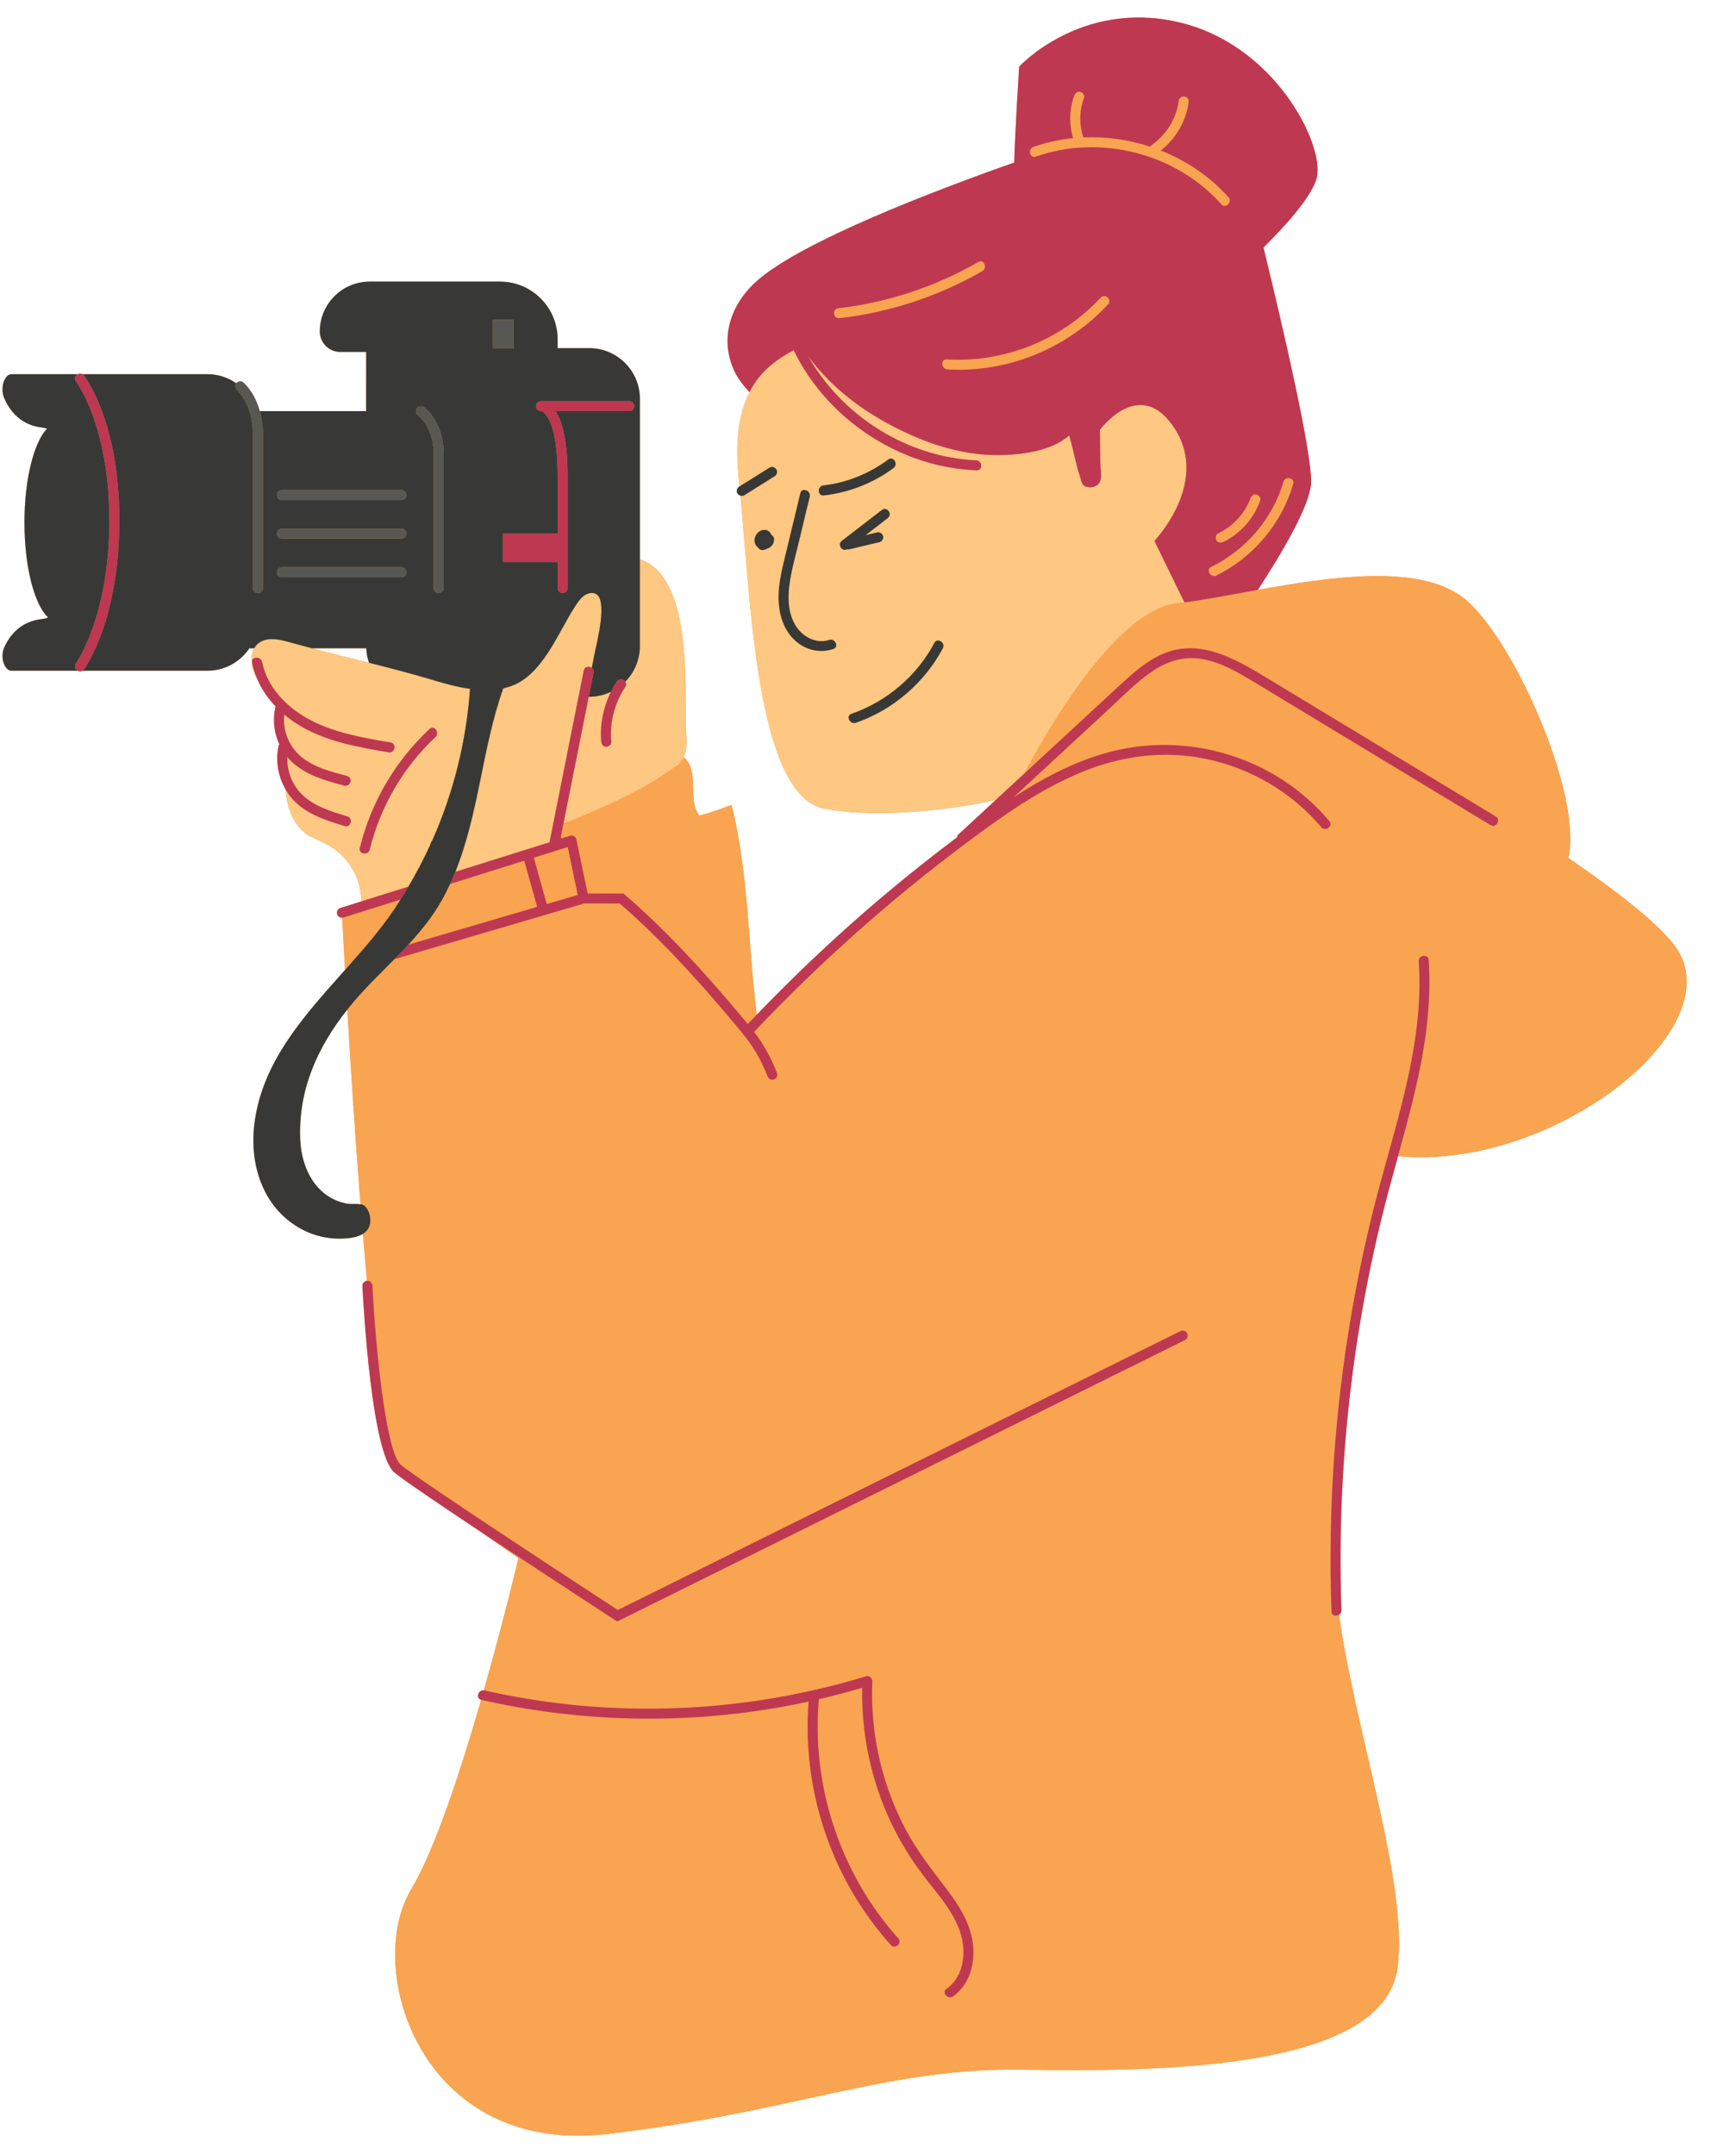
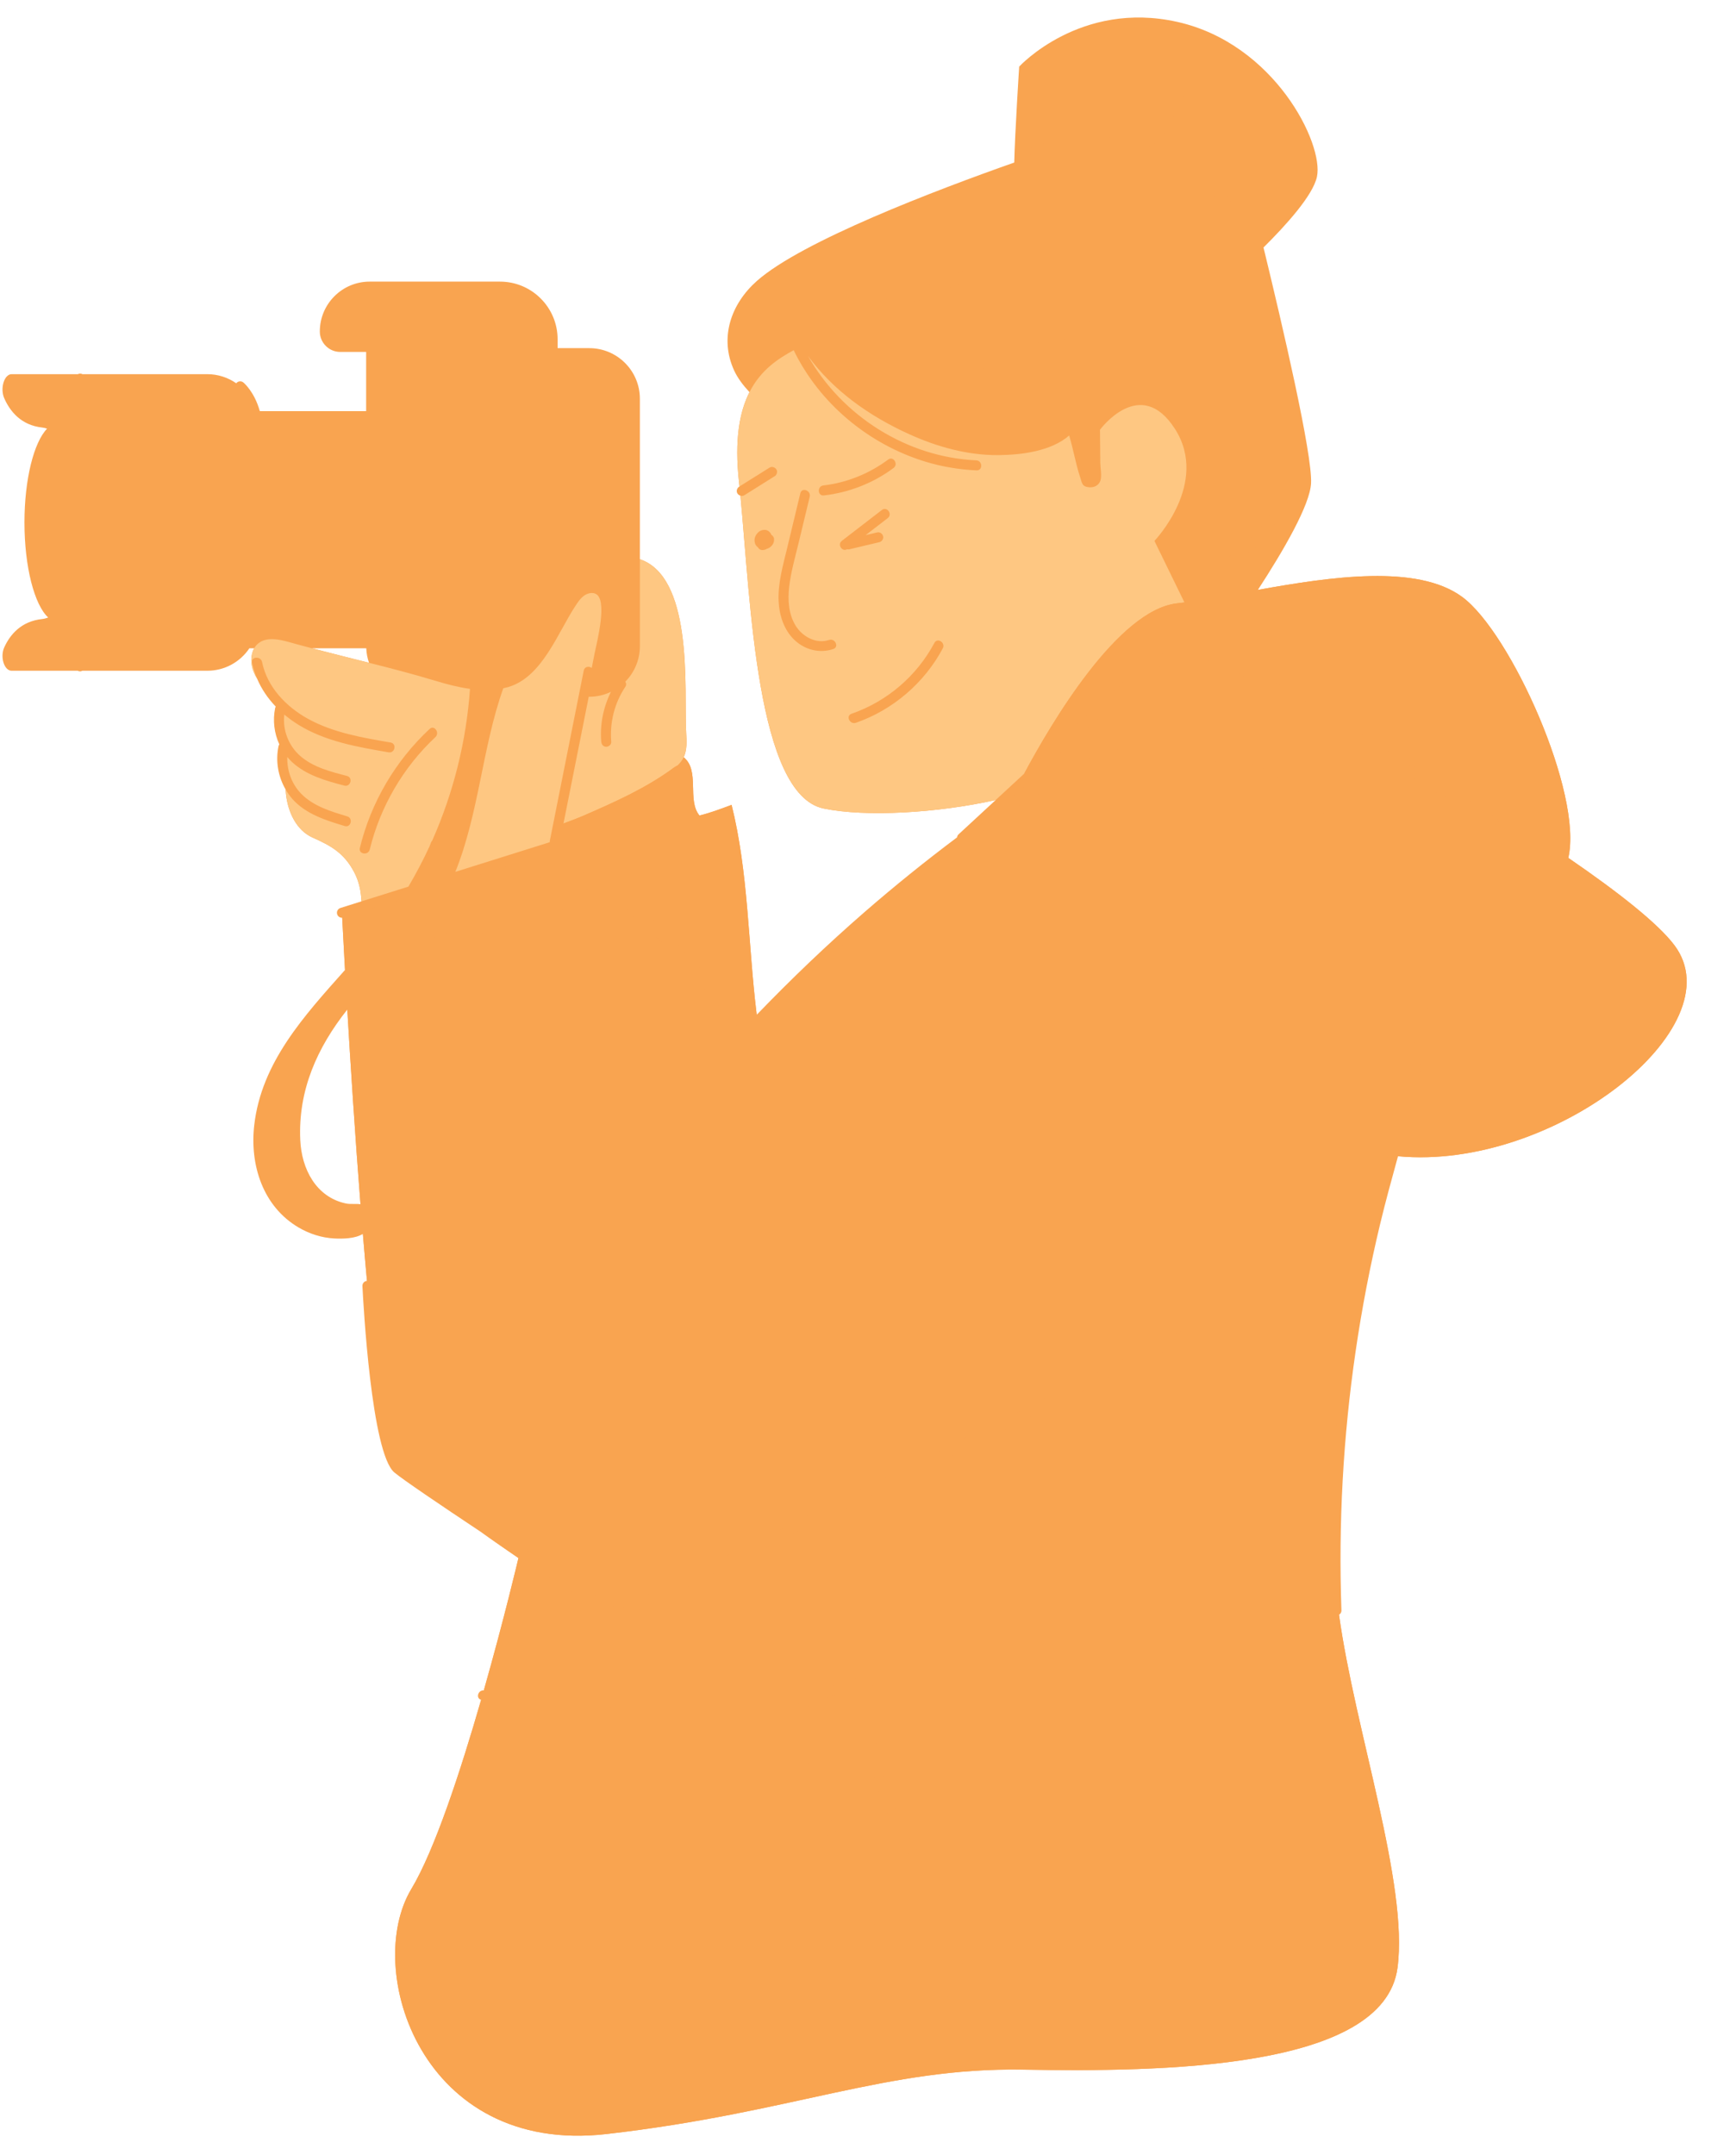
<svg xmlns="http://www.w3.org/2000/svg" height="430.6" preserveAspectRatio="xMidYMid meet" version="1.0" viewBox="-0.5 -3.5 346.9 430.6" width="346.9" zoomAndPan="magnify">
  <g id="change1_1">
    <path d="M334.104,185.375c-3.286-4.373-11.212-10.611-21.214-17.468c2.98-12.791-11.536-45.045-21.213-52.146 c-8.965-6.579-26.141-4.039-40.819-1.4c5.092-7.817,10.412-16.955,10.627-21.311c0.285-5.775-5.705-31.487-9.503-47.101 c4.539-4.494,9.886-10.426,10.678-14.124c1.412-6.588-8.471-26.588-27.885-30.947c-19.414-4.359-31.615,8.93-31.615,8.93 s-0.836,12.911-0.986,19.166c-15.641,5.51-42.428,15.699-51.417,23.647c-5.203,4.601-7.55,11.367-4.561,17.896 c0.684,1.494,1.771,2.941,3.07,4.335c-1.966,3.88-3.033,9.473-2.096,17.937c0.033,0.297,0.065,0.601,0.098,0.908 c-0.023,0.015-0.046,0.029-0.07,0.044c-0.443,0.277-0.629,0.93-0.323,1.377c0.142,0.208,0.351,0.349,0.578,0.418 c2.024,20.945,3.221,59.734,16.634,62.506c8.426,1.741,22.733,0.909,34.383-1.701c-2.476,2.289-4.952,4.578-7.428,6.867 c-0.199,0.184-0.276,0.392-0.295,0.599c-6.332,4.747-12.497,9.719-18.47,14.91c-7.494,6.513-14.674,13.382-21.561,20.534 c-0.022-0.184-0.046-0.368-0.069-0.552c-1.655-13.654-1.603-27.969-4.955-41.382c-2.121,0.787-4.263,1.608-6.421,2.124 c-2.533-3.068,0.146-8.98-3.15-11.635c0.68-1.469,0.604-3.184,0.501-4.811c-0.257-4.068,0.233-12.523-0.866-20.134 c-0.979-6.785-3.231-12.885-8.391-14.624V76.178c0-5.588-4.53-10.118-10.118-10.118h-6.321v-1.77c0-6.365-5.16-11.524-11.524-11.524 H73.375c-5.505,0-9.967,4.462-9.967,9.967c0,2.256,1.829,4.085,4.085,4.085h5.174v11.831H51.419 c-1.076-3.871-3.174-5.637-3.292-5.733c-0.427-0.35-1.058-0.285-1.407,0.142c-0.006,0.007-0.007,0.016-0.012,0.023 c-1.639-1.144-3.629-1.819-5.779-1.819h-6.152H20.071h-4.096c-0.285-0.158-0.629-0.15-0.927,0H1.815c-1.462,0-2.341,2.82-1.47,4.805 c1.146,2.61,3.357,5.399,7.608,5.858c0.314,0.034,0.632,0.116,0.952,0.222c-2.63,2.725-4.517,10.074-4.517,18.742 c0,8.918,1.995,16.464,4.743,18.992c-0.397,0.145-0.791,0.257-1.178,0.298c-4.25,0.445-6.462,3.148-7.608,5.679 c-0.871,1.924,0.008,4.658,1.47,4.658h13.218c0.146,0.076,0.3,0.125,0.457,0.125c0.165,0,0.325-0.047,0.471-0.125h4.11h14.706h6.152 c3.504,0,6.591-1.782,8.407-4.489H50.3c-0.78,1.351-0.725,3.202-0.117,4.702c0.194,0.479,0.431,0.935,0.694,1.376 c0.873,2.058,2.133,3.907,3.676,5.522c0.014,0.028,0.027,0.056,0.041,0.084c-0.046,0.08-0.093,0.16-0.115,0.269 c-0.498,2.453-0.19,5.009,0.836,7.247c-0.074,0.103-0.132,0.228-0.164,0.381c-0.612,2.955-0.081,6.044,1.42,8.622 c0.021,0.31,0.037,0.62,0.071,0.929c0.38,3.456,2.004,7.211,5.342,8.695c3.635,1.616,6.27,3.07,8.296,6.917 c0.976,1.854,1.354,3.815,1.451,5.823l-4.202,1.32c-0.527,0.166-0.82,0.727-0.654,1.254c0.134,0.427,0.529,0.701,0.954,0.701 c0.017,0,0.033-0.007,0.05-0.008c0.085,1.664,0.276,5.355,0.56,10.442c-8.192,9.197-16.688,18.458-18.133,30.984 c-0.914,7.928,1.686,16.234,8.842,20.456c2.168,1.279,4.633,2.071,7.152,2.203c1.735,0.091,4.163,0.043,5.711-0.911 c0.264,3.179,0.537,6.321,0.818,9.381c-0.53,0.05-0.934,0.501-0.907,1.038c0.17,3.411,1.797,33.437,6.39,37.253 c1.777,1.477,9.088,6.428,17.261,11.862c4.236,2.991,7.528,5.23,7.528,5.23s-2.864,12.178-6.92,26.444 c-1.137-0.12-1.676,1.57-0.539,1.884c-4.097,14.223-9.281,30.048-13.953,37.819c-9.619,16,1.951,53.176,38.99,48.941 s56.013-13.325,83.253-12.87c27.24,0.456,72.106,0.1,74.828-20.339c2.221-16.672-8.496-47.438-11.687-70.542 c0.284-0.18,0.497-0.477,0.482-0.899c-0.616-17.281,0.33-34.604,2.831-51.715c1.25-8.558,2.887-17.059,4.905-25.469 c1.089-4.537,2.331-9.034,3.568-13.532C310.027,230.452,346.355,201.676,334.104,185.375z M61.831,126.026h10.858 c0.042,1.012,0.231,1.983,0.549,2.897C69.44,127.964,65.631,127.023,61.831,126.026z M68.631,236.957 c-5.998-1.267-8.869-6.93-9.13-12.665c-0.453-9.922,3.368-18.476,9.396-26.07c0.642,10.858,1.546,24.978,2.637,38.89 C70.615,236.962,69.558,237.153,68.631,236.957z" fill="#F9A450" />
  </g>
  <g id="change2_1">
    <path d="M127.366,125.598v-17.362c5.159,1.739,7.411,7.839,8.391,14.624c1.099,7.611,0.609,16.065,0.866,20.134 c0.103,1.627,0.179,3.342-0.501,4.811c-0.034,0.074-0.061,0.15-0.099,0.222c-0.279,0.531-0.664,0.983-1.088,1.404 c-0.278,0.126-0.553,0.28-0.821,0.479c-5.443,4.031-11.682,6.805-17.858,9.503c-1.292,0.564-2.716,1.082-4.158,1.627 c1.682-8.441,3.364-16.882,5.046-25.324h0.104c1.555,0,3.021-0.361,4.337-0.987c-1.522,3.064-2.227,6.523-1.942,9.942 c0.045,0.538,0.374,1.015,0.96,1.039c0.489,0.019,1.084-0.419,1.039-0.96c-0.325-3.896,0.645-7.763,2.812-11.021 c0.25-0.376,0.194-0.746-0.004-1.027C126.251,130.873,127.366,128.367,127.366,125.598z M81.113,173.646l-9.381,2.947 c-0.097-2.007-0.475-3.969-1.451-5.823c-2.026-3.847-4.661-5.301-8.296-6.917c-3.337-1.484-4.961-5.239-5.342-8.695 c-0.034-0.309-0.05-0.619-0.071-0.929c0.397,0.682,0.847,1.337,1.38,1.935c2.681,3.007,6.706,4.26,10.44,5.382 c1.232,0.37,1.72-1.57,0.487-1.94c-3.261-0.979-6.762-2.017-9.206-4.527c-1.887-1.937-2.855-4.646-2.762-7.33 c0.281,0.335,0.575,0.661,0.898,0.964c2.875,2.693,6.79,3.784,10.506,4.754c1.247,0.325,1.769-1.606,0.523-1.931 c-3.226-0.842-6.718-1.719-9.299-3.954c-2.379-2.061-3.593-5.203-3.231-8.312c0.894,0.75,1.846,1.439,2.848,2.058 c5.401,3.335,11.853,4.433,18.008,5.49c1.269,0.218,1.661-1.744,0.391-1.962c-5.649-0.97-11.472-1.947-16.55-4.757 c-4.315-2.387-8.137-6.346-9.131-11.313c-0.249-1.245-2.248-1.132-1.997,0.126c0.223,1.117,0.568,2.178,0.998,3.193 c-0.263-0.442-0.5-0.897-0.694-1.376c-0.609-1.5-0.664-3.351,0.117-4.702c0.213-0.368,0.475-0.707,0.82-0.982 c1.67-1.332,4.096-0.823,6.154-0.247c1.516,0.424,3.036,0.83,4.557,1.229c3.8,0.997,7.61,1.938,11.407,2.897 c4.478,1.13,8.938,2.29,13.336,3.621c2.161,0.654,4.491,1.272,6.845,1.595c-0.734,10.457-3.302,20.75-7.551,30.316 c-0.098,0.097-0.182,0.219-0.24,0.376c-0.088,0.237-0.176,0.473-0.265,0.71C84.087,168.312,82.661,171.013,81.113,173.646z M73.385,166.237c2.091-8.552,6.685-16.445,13.119-22.46c0.928-0.867-0.22-2.508-1.158-1.632 c-6.862,6.416-11.705,14.652-13.938,23.782C71.103,167.177,73.08,167.482,73.385,166.237z M54.553,137.626 c0.014,0.028,0.027,0.056,0.041,0.084c0.004-0.008,0.007-0.018,0.011-0.026C54.587,137.665,54.571,137.645,54.553,137.626z M109.359,164.773c-0.009-0.092-0.008-0.187,0.012-0.285c2.259-11.335,4.518-22.67,6.776-34.005 c0.167-0.839,1.075-0.923,1.599-0.522c0.343-1.748,0.554-2.825,0.554-2.825c0.423-2.157,2.801-11.086,0.098-12.045 c-0.762-0.27-1.631-0.002-2.274,0.488c-0.643,0.49-1.103,1.176-1.552,1.848c-3.63,5.444-6.68,14.385-13.572,16.365 c-0.309,0.089-0.62,0.165-0.934,0.232c-2.124,5.97-3.342,12.286-4.613,18.479c-1.262,6.151-2.616,12.366-4.962,18.196 L109.359,164.773z M204.153,151.087c-1.894,1.751-3.789,3.503-5.683,5.254c-11.649,2.61-25.957,3.442-34.383,1.701 c-13.413-2.772-14.609-41.561-16.634-62.506c0.26,0.08,0.546,0.063,0.799-0.095c2.018-1.265,4.037-2.53,6.055-3.794 c0.443-0.277,0.629-0.93,0.323-1.377c-0.305-0.446-0.903-0.62-1.377-0.323c-1.995,1.25-3.99,2.5-5.985,3.751 c-0.032-0.307-0.065-0.61-0.098-0.908c-0.937-8.465,0.129-14.057,2.096-17.937c2.295-4.529,5.816-6.721,8.829-8.387 c5.186,10.69,15.033,18.847,26.378,22.292c3.3,1.002,6.713,1.566,10.157,1.723c1.286,0.059,1.237-1.941-0.046-2 c-13.868-0.632-26.822-8.852-33.622-20.857c5.027,6.882,12.146,11.965,20.214,15.626c5.577,2.53,11.715,4.246,17.884,4.183 c4.486-0.046,10.453-0.746,14.085-3.92c0.837,2.749,1.306,5.653,2.209,8.37c0.376,1.132,0.335,1.868,1.836,1.976 c0.977,0.071,1.898-0.386,2.21-1.36c0.304-0.949-0.024-2.538-0.033-3.531c-0.021-2.199-0.041-4.398-0.062-6.597 c0,0,8.06-11.015,14.992-0.163c6.932,10.852-4.109,22.367-4.109,22.367l6.001,12.294c-0.501,0.066-0.989,0.125-1.464,0.177 C222.91,118.349,209.564,140.968,204.153,151.087z M154.169,104.105c-0.015-0.236-0.211-0.508-0.393-0.643 c-0.03-0.022-0.075-0.031-0.109-0.05c-0.002-0.006-0.002-0.014-0.005-0.02c-0.198-0.523-0.707-1.005-1.283-1.019 c-0.307-0.008-0.573,0.027-0.858,0.152c-0.195,0.086-0.384,0.208-0.536,0.358c-0.23,0.227-0.376,0.429-0.522,0.719 c-0.096,0.192-0.151,0.417-0.178,0.628c-0.063,0.494,0.084,1.065,0.438,1.427c0.072,0.073,0.148,0.135,0.225,0.198 c0.097,0.177,0.226,0.32,0.406,0.419c0.073,0.053,0.154,0.085,0.244,0.095c0.129,0.044,0.262,0.052,0.398,0.025 c0.256-0.012,0.524-0.11,0.758-0.25c0.276-0.084,0.537-0.216,0.753-0.407c0.236-0.21,0.4-0.429,0.534-0.715 C154.178,104.729,154.189,104.42,154.169,104.105z M176.979,88.321c-3.792,2.821-8.254,4.628-12.953,5.173 c-1.272,0.148-1.175,2.146,0.109,1.997c5.03-0.583,9.853-2.458,13.919-5.484C179.083,89.242,178.013,87.551,176.979,88.321z M165.16,124.366c-2.567,0.859-5.31-0.657-6.662-2.841c-1.431-2.312-1.605-5.152-1.299-7.787c0.342-2.952,1.183-5.845,1.877-8.728 c0.743-3.089,1.487-6.178,2.23-9.267c0.298-1.238-1.574-1.947-1.875-0.698c-0.896,3.723-1.792,7.445-2.688,11.168 c-0.822,3.414-1.818,6.883-1.649,10.429c0.135,2.833,1.069,5.753,3.178,7.739c2.095,1.973,5.007,2.709,7.742,1.794 C167.233,125.767,166.37,123.961,165.16,124.366z M169.222,106.251c1.999-0.474,3.998-0.949,5.997-1.423 c0.509-0.121,0.893-0.68,0.746-1.201c-0.146-0.521-0.656-0.876-1.201-0.746c-0.764,0.181-1.527,0.362-2.291,0.544 c1.475-1.136,2.949-2.272,4.424-3.408c1.017-0.783-0.151-2.408-1.175-1.619c-2.665,2.053-5.33,4.106-7.995,6.159 c-0.973,0.749,0.054,2.246,1.041,1.685C168.913,106.276,169.064,106.288,169.222,106.251z M186.219,124.95 c-3.527,6.63-9.47,11.704-16.563,14.165c-1.215,0.422-0.322,2.214,0.879,1.797c7.383-2.562,13.69-7.971,17.36-14.87 C188.494,124.916,186.825,123.81,186.219,124.95z" fill="#FEC782" />
  </g>
  <g id="change3_1">
-     <path d="M46.708,73.081c0.006-0.007,0.006-0.016,0.012-0.023c0.349-0.427,0.979-0.492,1.407-0.142 c0.119,0.097,2.216,1.862,3.292,5.733c0.375,1.348,0.628,2.946,0.628,4.824v30.529c0,0.552-0.448,1-1,1s-1-0.448-1-1V83.473 c0-6.334-3.153-8.982-3.185-9.008C46.442,74.121,46.377,73.508,46.708,73.081z M84.198,77.836c-0.449-0.322-1.073-0.218-1.395,0.231 s-0.218,1.074,0.231,1.395c0.031,0.022,3.134,2.308,3.134,7.766v26.774c0,0.552,0.448,1,1,1s1-0.448,1-1V87.228 C88.168,80.753,84.36,77.952,84.198,77.836z M79.719,111.825c0.552,0,1-0.448,1-1s-0.448-1-1-1H55.836c-0.552,0-1,0.448-1,1 s0.448,1,1,1H79.719z M55.836,104.12h23.882c0.552,0,1-0.448,1-1s-0.448-1-1-1H55.836c-0.552,0-1,0.448-1,1 S55.284,104.12,55.836,104.12z M55.836,96.413h23.882c0.552,0,1-0.448,1-1s-0.448-1-1-1H55.836c-0.552,0-1,0.448-1,1 S55.284,96.413,55.836,96.413z M97.983,66.061h4.145v-5.677h-4.145V66.061z" fill="#575853" />
-   </g>
+     </g>
  <g id="change1_2">
    <path d="M136.022,148.027c0.038-0.072,0.065-0.148,0.099-0.222c3.296,2.655,0.617,8.566,3.15,11.635 c2.158-0.516,4.301-1.337,6.421-2.124c3.352,13.413,3.3,27.728,4.955,41.382c0.022,0.184,0.046,0.368,0.069,0.552 c-0.595,0.617-1.197,1.227-1.787,1.849c-9.233-11.142-17.045-19.359-24.558-25.826l-0.28-0.241l-7.166-0.016l-2.241-10.765 c-0.058-0.277-0.229-0.516-0.473-0.659c-0.243-0.143-0.535-0.176-0.806-0.092l-1.694,0.532c-0.041-0.096-0.092-0.189-0.156-0.271 c0.181-0.908,0.362-1.816,0.543-2.724c1.442-0.545,2.865-1.063,4.158-1.627c6.176-2.697,12.415-5.472,17.858-9.503 c0.269-0.199,0.544-0.353,0.821-0.479C135.358,149.01,135.744,148.558,136.022,148.027z M114.945,175.316l-1.994-9.575l-6.776,2.129 l2.578,9.263L114.945,175.316z M78.304,178.144c0.421-0.626,0.819-1.267,1.224-1.904l-11.397,3.58 c-0.083,0.026-0.167,0.034-0.25,0.039c0.085,1.664,0.276,5.355,0.56,10.442C71.984,186.323,75.47,182.357,78.304,178.144z M106.833,177.696l-2.567-9.227l-14.837,4.661c-0.517,1.118-1.065,2.223-1.675,3.303c-1.848,3.271-4.168,6.12-6.661,8.817 L106.833,177.696z M334.104,185.375c-3.286-4.373-11.212-10.611-21.214-17.468c2.98-12.791-11.536-45.045-21.213-52.146 c-8.965-6.579-26.141-4.039-40.819-1.4c-5.405,0.972-10.475,1.958-14.667,2.507c-0.501,0.066-0.989,0.125-1.464,0.177 c-11.817,1.303-25.163,23.922-30.574,34.041c3.009-2.782,6.018-5.564,9.028-8.346c3.259-3.013,6.518-6.027,9.778-9.04 c2.649-2.448,5.395-4.993,8.73-6.472c7.421-3.293,14.508,0.82,20.806,4.632c15.292,9.252,30.583,18.504,45.875,27.756 c1.11,0.672,0.088,2.412-1.025,1.739l-24.983-15.116c-7.323-4.431-14.641-8.868-21.968-13.292 c-3.284-1.982-6.707-4.026-10.526-4.747c-3.767-0.711-7.23,0.434-10.321,2.577c-3.149,2.183-5.872,5.009-8.677,7.602 c-3.136,2.9-6.273,5.799-9.409,8.699c-3.153,2.915-6.307,5.831-9.46,8.746c5.644-3.66,11.608-6.852,18.064-8.752 c16.191-4.765,34.176,0.513,45.067,13.483c0.837,0.997-0.783,2.2-1.615,1.21c-5.878-7.001-14.178-11.817-23.118-13.653 c-8.388-1.723-16.82-0.593-24.706,2.642c-8.44,3.463-15.944,8.83-23.212,14.261c-15.141,11.314-29.294,23.93-42.286,37.66 c1.946,2.538,3.249,4.894,4.564,8.193c0.205,0.513-0.045,1.095-0.559,1.299c-0.121,0.049-0.246,0.072-0.37,0.072 c-0.396,0-0.772-0.238-0.929-0.63c-1.443-3.618-2.862-6.03-5.235-8.902c-9.167-11.086-16.904-19.256-24.32-25.677l-7.092-0.015 l-7.925,2.326h0h0l-30.017,8.808c-3.143,3.188-6.383,6.291-9.188,9.781c-0.077,0.096-0.15,0.195-0.227,0.292 c0.642,10.858,1.546,24.978,2.637,38.89c0.096,0.016,0.198,0.017,0.291,0.042c0.944,0.25,1.523,1.675,1.638,2.54 c0.222,1.672-0.422,2.704-1.451,3.338c0.264,3.179,0.537,6.321,0.818,9.381c0.015-0.001,0.027-0.01,0.042-0.011 c0.555-0.021,1.021,0.397,1.048,0.949c0.627,12.546,2.721,33.364,5.671,35.815c4.034,3.353,38.858,26.071,43.371,29.013 l112.43-55.72c0.494-0.245,1.096-0.043,1.34,0.452c0.246,0.495,0.043,1.095-0.451,1.34l-113.453,56.227l-0.478-0.312 c-0.961-0.626-14.794-9.633-26.776-17.6c4.236,2.991,7.528,5.23,7.528,5.23s-2.864,12.178-6.92,26.444 c0.044,0.005,0.083-0.007,0.129,0.003c5.589,1.267,11.244,2.212,16.944,2.82c19.919,2.123,40.178,0.193,59.337-5.65 c0.633-0.193,1.245,0.414,1.219,1.023c-0.235,5.471,0.299,10.933,1.601,16.253c1.133,4.63,2.831,9.112,5.059,13.327 c2.284,4.32,5.237,8.05,8.182,11.921c2.598,3.416,4.984,7.162,5.321,11.546c0.285,3.703-0.865,7.652-4,9.881 c-1.038,0.738-2.394-0.734-1.346-1.479c3.641-2.589,4.056-7.638,2.662-11.591c-1.566-4.443-4.962-7.948-7.726-11.659 c-2.698-3.621-4.981-7.541-6.784-11.682c-3.457-7.943-5.157-16.575-4.987-25.23c-2.864,0.847-5.753,1.604-8.661,2.284 c-1.543,17.279,4.289,34.871,15.879,47.788c0.863,0.962-0.655,2.265-1.513,1.309c-2.631-2.932-4.982-6.099-7.036-9.462 c-7.123-11.659-10.456-25.554-9.375-39.172c-1.588,0.347-3.18,0.676-4.78,0.969c-20.044,3.663-40.751,3.211-60.619-1.294 c-0.019-0.004-0.028-0.016-0.046-0.021c-4.097,14.223-9.281,30.048-13.953,37.819c-9.619,16,1.951,53.176,38.99,48.941 s56.013-13.325,83.253-12.87c27.24,0.456,72.106,0.1,74.828-20.339c2.221-16.672-8.496-47.438-11.687-70.542 c-0.578,0.367-1.472,0.209-1.503-0.652c-0.346-9.693-0.218-19.402,0.404-29.082c1.104-17.182,3.75-34.264,7.909-50.972 c4.068-16.342,10.294-32.747,9.121-49.858c-0.088-1.283,1.897-1.53,1.985-0.247c0.652,9.509-0.931,18.933-3.198,28.139 c-0.912,3.703-1.92,7.38-2.931,11.057C310.027,230.452,346.355,201.676,334.104,185.375z M219.424,55.979 c-7.801,8.466-19.259,13.02-30.738,12.334c-1.279-0.076-1.126,1.919,0.144,1.995c11.976,0.715,23.969-4.188,32.09-13.002 C221.794,56.358,220.295,55.033,219.424,55.979z M206.491,27.794c12.879-4.529,27.971-0.676,37.067,9.517 c0.857,0.961,2.293-0.433,1.435-1.393c-3.707-4.154-8.394-7.308-13.528-9.34c2.989-2.354,5.045-5.833,5.56-9.615 c0.073-0.535-0.227-1.067-0.781-1.18c-0.503-0.102-1.106,0.244-1.179,0.781c-0.485,3.561-2.429,6.808-5.38,8.871 c-0.158,0.11-0.254,0.244-0.321,0.385c-4.302-1.414-8.855-2.068-13.378-1.866c-0.853-2.577-0.81-5.324,0.125-7.882 c0.186-0.508-0.242-1.092-0.727-1.213c-0.57-0.143-1.027,0.218-1.213,0.727c-0.993,2.714-1.058,5.742-0.235,8.509 c-2.689,0.275-5.351,0.852-7.923,1.757C204.809,26.275,205.275,28.221,206.491,27.794z M167.258,60.073 c10.035-1.158,19.765-4.349,28.521-9.387c1.102-0.634,0.348-2.489-0.764-1.849c-8.619,4.958-18.141,8.113-28.021,9.253 C165.712,58.238,165.98,60.221,167.258,60.073z M241.535,109.768c-1.158,0.565-0.109,2.27,1.038,1.71 c7.404-3.616,13.028-10.378,15.347-18.27c0.363-1.235-1.587-1.684-1.949-0.45C253.796,100.161,248.457,106.387,241.535,109.768z M242.559,104.448c0.296,0.499,0.881,0.584,1.37,0.35c3.453-1.657,6.098-4.694,7.4-8.278c0.184-0.508-0.235-1.092-0.722-1.216 c-0.566-0.145-1.031,0.213-1.216,0.722c-1.12,3.083-3.501,5.622-6.483,7.052C242.421,103.312,242.301,104.013,242.559,104.448z" fill="#F9A450" />
  </g>
  <g id="change4_1">
-     <path d="M158.095,66.465c5.186,10.69,15.033,18.847,26.378,22.292c3.3,1.002,6.713,1.566,10.157,1.723 c1.286,0.059,1.237-1.941-0.046-2c-13.868-0.632-26.822-8.852-33.622-20.857c5.027,6.882,12.146,11.965,20.214,15.626 c5.577,2.53,11.715,4.246,17.884,4.183c4.486-0.046,10.453-0.746,14.085-3.92c0.837,2.749,1.306,5.653,2.209,8.37 c0.376,1.132,0.335,1.868,1.836,1.976c0.977,0.071,1.898-0.386,2.21-1.36c0.304-0.949-0.024-2.538-0.033-3.531 c-0.021-2.199-0.041-4.398-0.062-6.597c0,0,8.06-11.015,14.992-0.163c6.932,10.852-4.109,22.367-4.109,22.367l6.001,12.294 c4.192-0.549,9.262-1.535,14.667-2.507c5.092-7.817,10.412-16.955,10.627-21.311c0.285-5.775-5.705-31.487-9.503-47.101 c4.539-4.494,9.886-10.426,10.678-14.124c1.412-6.588-8.471-26.588-27.885-30.947c-19.414-4.359-31.615,8.93-31.615,8.93 s-0.836,12.911-0.986,19.166c-15.641,5.51-42.428,15.699-51.417,23.647c-5.203,4.601-7.55,11.367-4.561,17.896 c0.684,1.494,1.771,2.941,3.07,4.335C151.562,70.323,155.082,68.131,158.095,66.465z M220.92,57.307 c-8.121,8.813-20.114,13.717-32.09,13.002c-1.271-0.076-1.423-2.072-0.144-1.995c11.479,0.685,22.937-3.868,30.738-12.334 C220.295,55.033,221.794,56.358,220.92,57.307z M242.909,103.078c2.981-1.431,5.363-3.969,6.483-7.052 c0.185-0.509,0.65-0.866,1.216-0.722c0.487,0.124,0.906,0.708,0.722,1.216c-1.302,3.584-3.947,6.621-7.4,8.278 c-0.489,0.235-1.074,0.15-1.37-0.35C242.301,104.013,242.421,103.312,242.909,103.078z M257.92,93.208 c-2.319,7.892-7.943,14.653-15.347,18.27c-1.148,0.561-2.196-1.144-1.038-1.71c6.921-3.381,12.261-9.607,14.436-17.01 C256.334,91.524,258.283,91.972,257.92,93.208z M206.012,25.852c2.572-0.904,5.234-1.481,7.923-1.757 c-0.823-2.768-0.758-5.796,0.235-8.509c0.186-0.509,0.643-0.87,1.213-0.727c0.485,0.122,0.913,0.706,0.727,1.213 c-0.936,2.558-0.978,5.305-0.125,7.882c4.523-0.203,9.076,0.451,13.378,1.866c0.068-0.141,0.163-0.275,0.321-0.385 c2.951-2.063,4.896-5.31,5.38-8.871c0.073-0.537,0.676-0.883,1.179-0.781c0.553,0.113,0.854,0.645,0.781,1.18 c-0.515,3.782-2.571,7.261-5.56,9.615c5.134,2.032,9.821,5.186,13.528,9.34c0.857,0.961-0.578,2.354-1.435,1.393 c-9.096-10.193-24.188-14.046-37.067-9.517C205.275,28.221,204.809,26.275,206.012,25.852z M166.994,58.09 c9.879-1.14,19.401-4.294,28.021-9.253c1.113-0.64,1.866,1.215,0.764,1.849c-8.757,5.038-18.486,8.229-28.521,9.387 C165.98,60.221,165.712,58.238,166.994,58.09z M278.86,227.518c-1.237,4.498-2.479,8.995-3.568,13.532 c-2.018,8.41-3.655,16.911-4.905,25.469c-2.5,17.111-3.447,34.434-2.831,51.715c0.015,0.422-0.199,0.719-0.482,0.899 c-0.578,0.367-1.472,0.209-1.503-0.652c-0.346-9.693-0.218-19.402,0.404-29.082c1.104-17.182,3.75-34.264,7.909-50.972 c4.068-16.342,10.294-32.747,9.121-49.858c-0.088-1.283,1.897-1.53,1.985-0.247c0.652,9.509-0.931,18.933-3.198,28.139 C280.879,220.165,279.871,223.842,278.86,227.518z M122.349,320.166c-0.961-0.626-14.794-9.633-26.776-17.6 c-8.172-5.434-15.484-10.385-17.261-11.862c-4.592-3.816-6.219-33.842-6.39-37.253c-0.027-0.536,0.377-0.988,0.907-1.038 c0.015-0.001,0.027-0.01,0.042-0.011c0.555-0.021,1.021,0.397,1.048,0.949c0.627,12.546,2.721,33.364,5.671,35.815 c4.034,3.353,38.858,26.071,43.371,29.013l112.43-55.72c0.494-0.245,1.096-0.043,1.34,0.452c0.246,0.495,0.043,1.095-0.451,1.34 l-113.453,56.227L122.349,320.166z M95.688,336.145c-0.019-0.004-0.028-0.016-0.046-0.021c-1.138-0.314-0.599-2.004,0.539-1.884 c0.044,0.005,0.083-0.007,0.129,0.003c5.589,1.267,11.244,2.212,16.944,2.82c19.919,2.123,40.178,0.193,59.337-5.65 c0.633-0.193,1.245,0.414,1.219,1.023c-0.235,5.471,0.299,10.933,1.601,16.253c1.133,4.63,2.831,9.112,5.059,13.327 c2.284,4.32,5.237,8.05,8.182,11.921c2.598,3.416,4.984,7.162,5.321,11.546c0.285,3.703-0.865,7.652-4,9.881 c-1.038,0.738-2.394-0.734-1.346-1.479c3.641-2.589,4.056-7.638,2.662-11.591c-1.566-4.443-4.962-7.948-7.726-11.659 c-2.698-3.621-4.981-7.541-6.784-11.682c-3.457-7.943-5.157-16.575-4.987-25.23c-2.864,0.847-5.753,1.604-8.661,2.284 c-1.543,17.279,4.289,34.871,15.879,47.788c0.863,0.962-0.655,2.265-1.513,1.309c-2.631-2.932-4.982-6.099-7.036-9.462 c-7.123-11.659-10.456-25.554-9.375-39.172c-1.588,0.347-3.18,0.676-4.78,0.969C136.263,341.103,115.557,340.65,95.688,336.145z M124.371,175.274l-0.28-0.241l-7.166-0.016l-2.241-10.765c-0.058-0.277-0.229-0.516-0.473-0.659 c-0.243-0.143-0.535-0.176-0.806-0.092l-1.694,0.532c-0.041-0.096-0.092-0.189-0.156-0.271c0.181-0.908,0.362-1.816,0.543-2.724 c1.682-8.441,3.364-16.882,5.046-25.324c0.319-1.603,0.639-3.206,0.958-4.808c0.085-0.425-0.09-0.744-0.355-0.947 c-0.524-0.401-1.432-0.317-1.599,0.522c-2.259,11.335-4.518,22.67-6.776,34.005c-0.019,0.098-0.021,0.193-0.012,0.285l-18.867,5.927 c-0.33,0.82-0.692,1.627-1.064,2.431l14.837-4.661l2.567,9.227l-25.74,7.554c-0.909,0.983-1.84,1.946-2.781,2.9l30.017-8.808h0h0 l7.925-2.326l7.092,0.015c7.416,6.421,15.153,14.591,24.32,25.677c2.373,2.872,3.792,5.284,5.235,8.902 c0.156,0.392,0.532,0.63,0.929,0.63c0.124,0,0.249-0.023,0.37-0.072c0.514-0.205,0.764-0.786,0.559-1.299 c-1.316-3.299-2.619-5.655-4.564-8.193c12.992-13.73,27.146-26.346,42.286-37.66c7.268-5.431,14.772-10.798,23.212-14.261 c7.886-3.235,16.318-4.365,24.706-2.642c8.94,1.836,17.239,6.652,23.118,13.653c0.832,0.99,2.451-0.213,1.615-1.21 c-10.891-12.971-28.876-18.249-45.067-13.483c-6.457,1.9-12.42,5.092-18.064,8.752c3.153-2.915,6.307-5.831,9.46-8.746 c3.136-2.9,6.273-5.799,9.409-8.699c2.805-2.593,5.528-5.419,8.677-7.602c3.091-2.143,6.555-3.288,10.321-2.577 c3.819,0.721,7.242,2.765,10.526,4.747c7.327,4.424,14.645,8.861,21.968,13.292l24.983,15.116c1.113,0.673,2.135-1.067,1.025-1.739 c-15.292-9.252-30.583-18.504-45.875-27.756c-6.299-3.811-13.385-7.925-20.806-4.632c-3.335,1.48-6.081,4.024-8.73,6.472 c-3.26,3.013-6.519,6.027-9.778,9.04c-3.009,2.782-6.018,5.564-9.028,8.346c-1.894,1.751-3.789,3.503-5.683,5.254 c-2.476,2.289-4.952,4.578-7.428,6.867c-0.199,0.184-0.276,0.392-0.295,0.599c-6.332,4.747-12.497,9.719-18.47,14.91 c-7.494,6.513-14.674,13.382-21.561,20.534c-0.595,0.617-1.197,1.227-1.787,1.849C139.696,189.957,131.884,181.741,124.371,175.274z M106.175,167.87l6.776-2.129l1.994,9.575l-6.192,1.817L106.175,167.87z M68.13,179.82c-0.083,0.026-0.167,0.034-0.25,0.039 c-0.017,0.001-0.034,0.008-0.05,0.008c-0.425,0-0.819-0.273-0.954-0.701c-0.166-0.527,0.127-1.088,0.654-1.254l4.202-1.32 l9.381-2.947c-0.514,0.874-1.041,1.739-1.585,2.595L68.13,179.82z M16.3,130.228c-0.091,0.126-0.21,0.218-0.339,0.287 c-0.146,0.079-0.306,0.125-0.471,0.125c-0.157,0-0.311-0.049-0.457-0.125c-0.043-0.022-0.088-0.036-0.128-0.065 c-0.447-0.323-0.547-0.948-0.225-1.396c0.067-0.092,6.673-9.487,6.673-28.513c0-18.995-6.584-27.706-6.651-27.792 c-0.338-0.436-0.26-1.064,0.175-1.403c0.053-0.041,0.115-0.057,0.172-0.086c0.298-0.15,0.642-0.158,0.927,0 c0.114,0.063,0.217,0.149,0.302,0.258c0.289,0.369,7.075,9.267,7.075,29.022C23.352,120.278,16.588,129.83,16.3,130.228z M107.632,76.649h17.617c0.553,0,1,0.448,1,1s-0.447,1-1,1h-14.727c1.594,2.421,2.401,6.838,2.401,13.167v22.187 c0,0.552-0.448,1-1,1s-1-0.448-1-1v-5.206h-10.906v-5.676h10.906V91.815c0-8.936-1.654-11.829-2.639-12.758 c-0.304-0.286-0.578-0.394-0.619-0.408h-0.064c-0.541,0-0.983-0.43-1-0.971s0.401-0.996,0.94-1.027 C107.562,76.649,107.594,76.649,107.632,76.649z M57.952,156.163c-0.533-0.597-0.983-1.252-1.38-1.935 c-1.501-2.579-2.032-5.667-1.42-8.622c0.032-0.153,0.09-0.278,0.164-0.381c-1.027-2.238-1.334-4.794-0.836-7.247 c0.022-0.108,0.069-0.188,0.115-0.269c0.004-0.008,0.007-0.018,0.011-0.026c-0.018-0.019-0.034-0.039-0.052-0.058 c-1.542-1.614-2.803-3.463-3.676-5.522c-0.43-1.015-0.775-2.077-0.998-3.193c-0.252-1.258,1.747-1.372,1.997-0.126 c0.994,4.967,4.816,8.926,9.131,11.313c5.078,2.809,10.901,3.787,16.55,4.757c1.27,0.218,0.878,2.18-0.391,1.962 c-6.156-1.057-12.607-2.154-18.008-5.49c-1.002-0.619-1.954-1.308-2.848-2.058c-0.362,3.109,0.851,6.251,3.231,8.312 c2.581,2.236,6.073,3.113,9.299,3.954c1.247,0.325,0.725,2.256-0.523,1.931c-3.716-0.969-7.631-2.061-10.506-4.754 c-0.323-0.303-0.617-0.629-0.898-0.964c-0.093,2.683,0.875,5.392,2.762,7.33c2.444,2.51,5.945,3.547,9.206,4.527 c1.233,0.37,0.745,2.31-0.487,1.94C64.658,160.423,60.634,159.17,57.952,156.163z M73.385,166.237 c-0.304,1.245-2.282,0.939-1.976-0.31c2.232-9.129,7.076-17.366,13.938-23.782c0.937-0.876,2.085,0.764,1.158,1.632 C80.07,149.792,75.476,157.686,73.385,166.237z M121.585,134.728c0.351-0.706,0.731-1.398,1.169-2.057 c0.463-0.696,1.331-0.491,1.695,0.028c0.198,0.281,0.254,0.651,0.004,1.027c-2.167,3.258-3.137,7.125-2.812,11.021 c0.045,0.541-0.55,0.979-1.039,0.96c-0.586-0.023-0.915-0.501-0.96-1.039C119.358,141.252,120.063,137.792,121.585,134.728z" fill="#BE3852" />
-   </g>
+     </g>
  <g id="change5_1">
-     <path d="M14.905,130.45c0.04,0.029,0.086,0.043,0.128,0.065H1.815c-1.462,0-2.341-2.734-1.47-4.658 c1.146-2.53,3.357-5.234,7.608-5.679c0.387-0.041,0.781-0.153,1.178-0.298c-2.749-2.528-4.743-10.075-4.743-18.992 c0-8.668,1.887-16.017,4.517-18.742c-0.32-0.105-0.638-0.188-0.952-0.222c-4.25-0.459-6.462-3.248-7.608-5.858 c-0.871-1.985,0.008-4.805,1.47-4.805h13.233c-0.058,0.029-0.119,0.045-0.172,0.086c-0.435,0.339-0.513,0.967-0.175,1.403 c0.067,0.085,6.651,8.796,6.651,27.792c0,19.025-6.606,28.42-6.673,28.513C14.357,129.502,14.458,130.127,14.905,130.45z M165.16,124.366c-2.567,0.859-5.31-0.657-6.662-2.841c-1.431-2.312-1.605-5.152-1.299-7.787c0.342-2.952,1.183-5.845,1.877-8.728 c0.743-3.089,1.487-6.178,2.23-9.267c0.298-1.238-1.574-1.947-1.875-0.698c-0.896,3.723-1.792,7.445-2.688,11.168 c-0.822,3.414-1.818,6.883-1.649,10.429c0.135,2.833,1.069,5.753,3.178,7.739c2.095,1.973,5.007,2.709,7.742,1.794 C167.233,125.767,166.37,123.961,165.16,124.366z M186.219,124.95c-3.527,6.63-9.47,11.704-16.563,14.165 c-1.215,0.422-0.322,2.214,0.879,1.797c7.383-2.562,13.69-7.971,17.36-14.87C188.494,124.916,186.825,123.81,186.219,124.95z M175.219,104.827c0.509-0.121,0.893-0.68,0.746-1.201c-0.146-0.521-0.656-0.876-1.201-0.746c-0.764,0.181-1.527,0.362-2.291,0.544 c1.475-1.136,2.949-2.272,4.424-3.408c1.017-0.783-0.151-2.408-1.175-1.619c-2.665,2.053-5.33,4.106-7.995,6.159 c-0.973,0.749,0.054,2.246,1.041,1.685c0.144,0.036,0.295,0.049,0.453,0.011C171.221,105.776,173.22,105.302,175.219,104.827z M153.776,103.462c-0.03-0.022-0.075-0.031-0.109-0.05c-0.002-0.006-0.002-0.014-0.005-0.02c-0.198-0.523-0.707-1.005-1.283-1.019 c-0.307-0.008-0.573,0.027-0.858,0.152c-0.195,0.086-0.384,0.208-0.536,0.358c-0.23,0.227-0.376,0.429-0.522,0.719 c-0.096,0.192-0.151,0.417-0.178,0.628c-0.063,0.494,0.084,1.065,0.438,1.427c0.072,0.073,0.148,0.135,0.225,0.198 c0.097,0.177,0.226,0.32,0.406,0.419c0.073,0.053,0.154,0.085,0.244,0.095c0.129,0.044,0.262,0.052,0.398,0.025 c0.256-0.012,0.524-0.11,0.758-0.25c0.276-0.084,0.537-0.216,0.753-0.407c0.236-0.21,0.4-0.429,0.534-0.715 c0.137-0.292,0.148-0.601,0.128-0.916C154.154,103.869,153.959,103.597,153.776,103.462z M148.253,95.441 c2.018-1.265,4.037-2.53,6.055-3.794c0.443-0.277,0.629-0.93,0.323-1.377c-0.305-0.446-0.903-0.62-1.377-0.323 c-1.995,1.25-3.99,2.5-5.985,3.751c-0.023,0.015-0.046,0.029-0.07,0.044c-0.443,0.277-0.629,0.93-0.323,1.377 c0.142,0.208,0.351,0.349,0.578,0.418C147.714,95.616,148,95.6,148.253,95.441z M164.026,93.494 c-1.272,0.148-1.175,2.146,0.109,1.997c5.03-0.583,9.853-2.458,13.919-5.484c1.029-0.765-0.041-2.456-1.075-1.687 C173.187,91.142,168.726,92.949,164.026,93.494z M72.012,243.033c-1.548,0.954-3.976,1.002-5.711,0.911 c-2.518-0.132-4.984-0.923-7.152-2.203c-7.155-4.223-9.756-12.529-8.842-20.456c1.444-12.526,9.941-21.787,18.133-30.984 c3.543-3.978,7.03-7.944,9.864-12.157c0.421-0.626,0.819-1.267,1.224-1.904c0.544-0.856,1.072-1.721,1.585-2.595 c1.548-2.633,2.975-5.334,4.25-8.106c0.088-0.237,0.176-0.473,0.265-0.71c0.058-0.156,0.142-0.279,0.24-0.376 c4.249-9.566,6.817-19.859,7.551-30.316c-2.354-0.323-4.684-0.942-6.845-1.595c-4.398-1.33-8.858-2.49-13.336-3.621 c-0.318-0.914-0.507-1.885-0.549-2.897H61.831c-1.521-0.399-3.041-0.805-4.557-1.229c-2.058-0.576-4.483-1.085-6.154,0.247 c-0.345,0.275-0.607,0.614-0.82,0.982h-0.964c-1.816,2.707-4.903,4.489-8.407,4.489h-6.152H20.071h-4.11 c0.129-0.069,0.247-0.161,0.339-0.287c0.288-0.397,7.053-9.95,7.053-29.686c0-19.756-6.786-28.653-7.075-29.022 c-0.085-0.109-0.188-0.195-0.302-0.258h4.096h14.706h6.152c2.15,0,4.14,0.676,5.779,1.819c-0.33,0.427-0.266,1.04,0.154,1.384 c0.032,0.026,3.185,2.674,3.185,9.008v30.529c0,0.552,0.448,1,1,1s1-0.448,1-1V83.473c0-1.878-0.253-3.476-0.628-4.824h21.248 V66.818h-5.174c-2.256,0-4.085-1.829-4.085-4.085c0-5.505,4.462-9.967,9.967-9.967h26.028c6.365,0,11.524,5.16,11.524,11.524v1.77 h6.321c5.588,0,10.118,4.53,10.118,10.118v32.058v17.362c0,2.768-1.114,5.275-2.916,7.102c-0.365-0.519-1.233-0.724-1.695-0.028 c-0.438,0.658-0.818,1.35-1.169,2.057c-1.316,0.626-2.783,0.987-4.337,0.987h-0.104c0.319-1.603,0.639-3.206,0.958-4.808 c0.085-0.425-0.09-0.744-0.355-0.947c0.343-1.748,0.554-2.825,0.554-2.825c0.423-2.157,2.801-11.086,0.098-12.045 c-0.762-0.27-1.631-0.002-2.274,0.488c-0.643,0.49-1.103,1.176-1.552,1.848c-3.63,5.444-6.68,14.385-13.572,16.365 c-0.309,0.089-0.62,0.165-0.934,0.232c-2.124,5.97-3.342,12.286-4.613,18.479c-1.262,6.151-2.616,12.366-4.962,18.196 c-0.33,0.82-0.692,1.627-1.064,2.431c-0.517,1.118-1.065,2.223-1.675,3.303c-1.848,3.271-4.168,6.12-6.661,8.817 c-0.909,0.983-1.84,1.946-2.781,2.9c-3.143,3.188-6.383,6.291-9.188,9.781c-0.077,0.096-0.15,0.195-0.227,0.292 c-6.028,7.595-9.849,16.148-9.396,26.07c0.262,5.735,3.132,11.398,9.13,12.665c0.927,0.196,1.984,0.005,2.904,0.156 c0.096,0.016,0.198,0.017,0.291,0.042c0.944,0.25,1.523,1.675,1.638,2.54C73.685,241.367,73.041,242.398,72.012,243.033z M107.632,76.649c-0.038,0-0.07,0-0.09,0.002c-0.54,0.032-0.957,0.487-0.94,1.027s0.458,0.971,1,0.971h0.064 c0.041,0.015,0.315,0.122,0.619,0.408c0.985,0.93,2.639,3.823,2.639,12.758v11.304h-10.906v5.676h10.906v5.206c0,0.552,0.448,1,1,1 s1-0.448,1-1V91.815c0-6.329-0.807-10.746-2.401-13.167h14.727c0.553,0,1-0.448,1-1s-0.447-1-1-1H107.632z M97.983,60.384v5.677 h4.145v-5.677H97.983z M84.198,77.836c-0.449-0.322-1.073-0.218-1.395,0.231s-0.218,1.074,0.231,1.395 c0.031,0.022,3.134,2.308,3.134,7.766v26.774c0,0.552,0.448,1,1,1s1-0.448,1-1V87.228C88.168,80.753,84.36,77.952,84.198,77.836z M54.836,95.413c0,0.552,0.448,1,1,1h23.882c0.552,0,1-0.448,1-1s-0.448-1-1-1H55.836C55.284,94.413,54.836,94.861,54.836,95.413z M54.836,103.12c0,0.552,0.448,1,1,1h23.882c0.552,0,1-0.448,1-1s-0.448-1-1-1H55.836C55.284,102.12,54.836,102.567,54.836,103.12z M79.719,111.825c0.552,0,1-0.448,1-1s-0.448-1-1-1H55.836c-0.552,0-1,0.448-1,1s0.448,1,1,1H79.719z" fill="#383936" />
-   </g>
+     </g>
</svg>